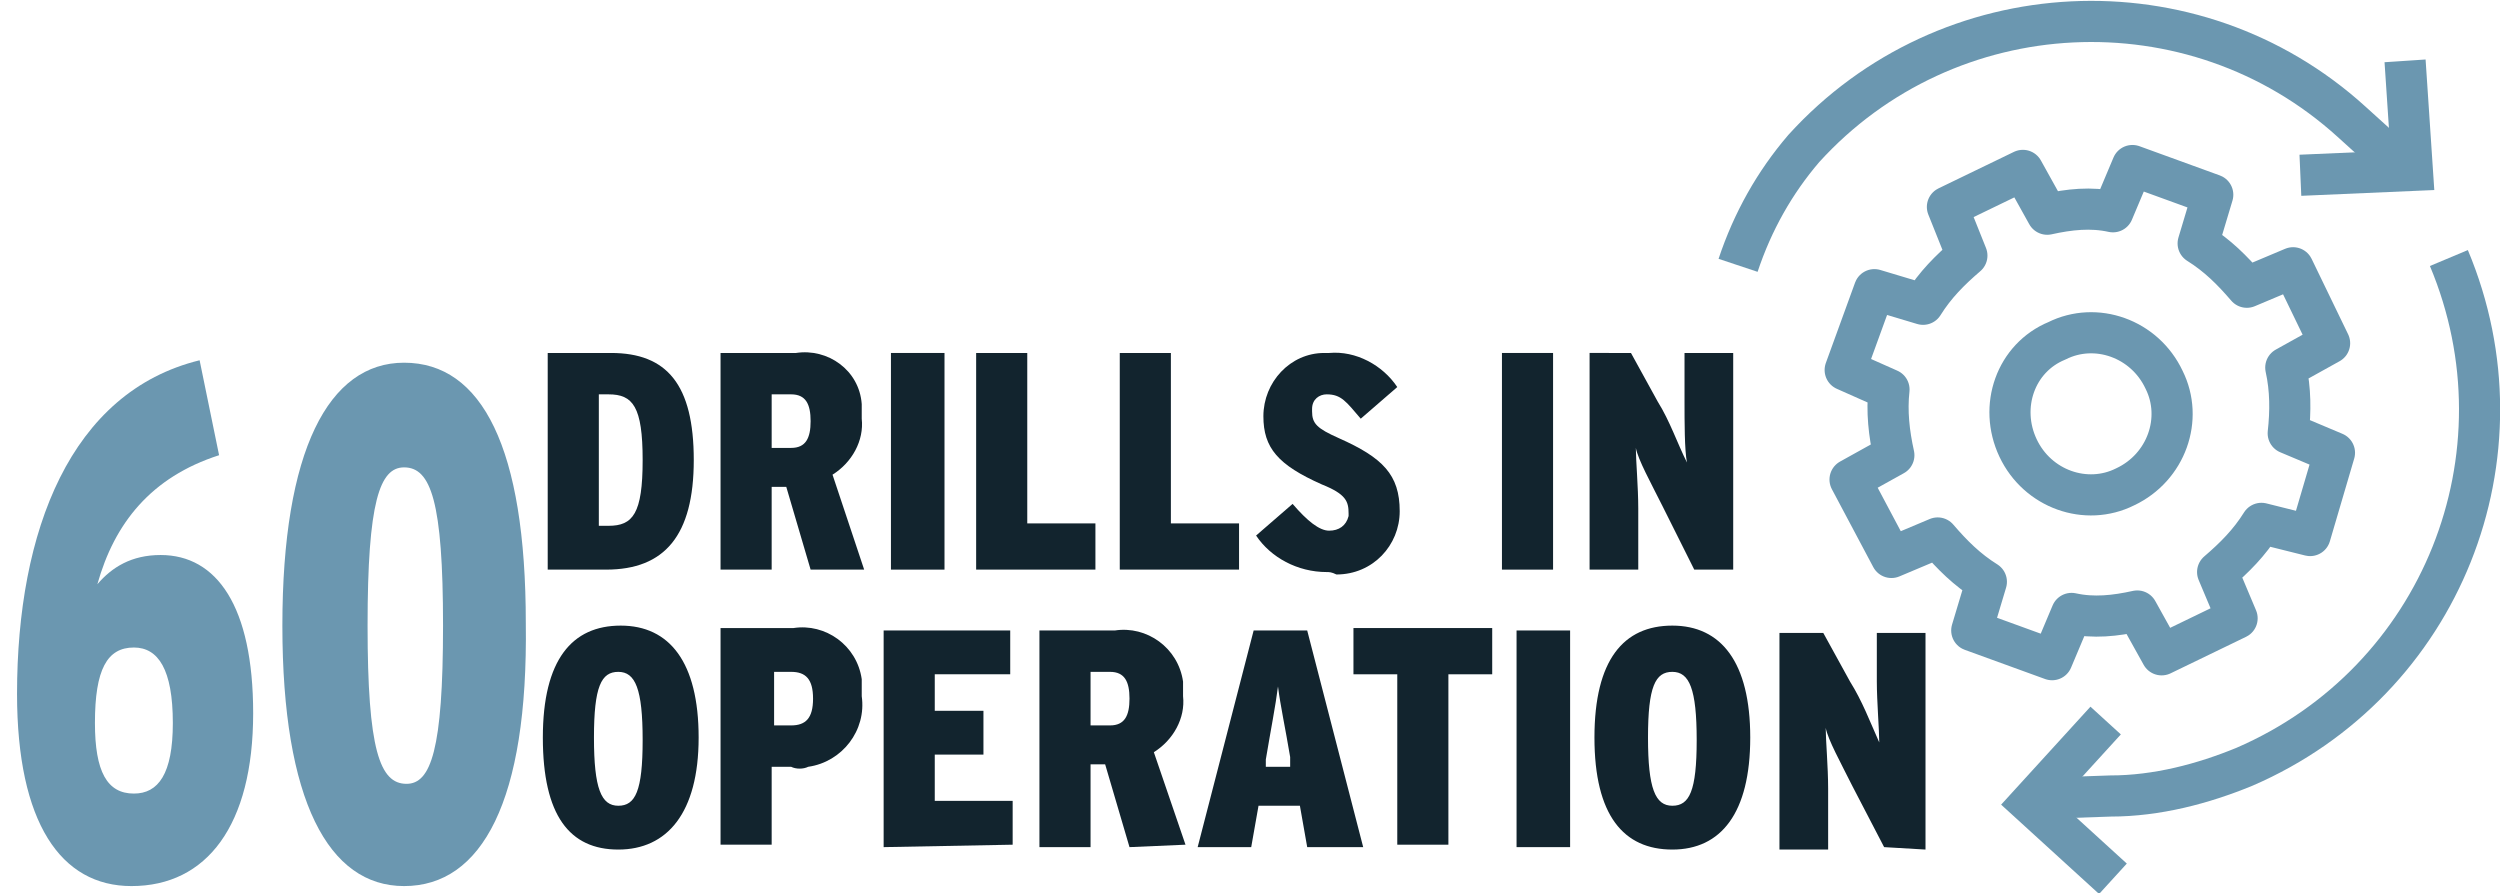
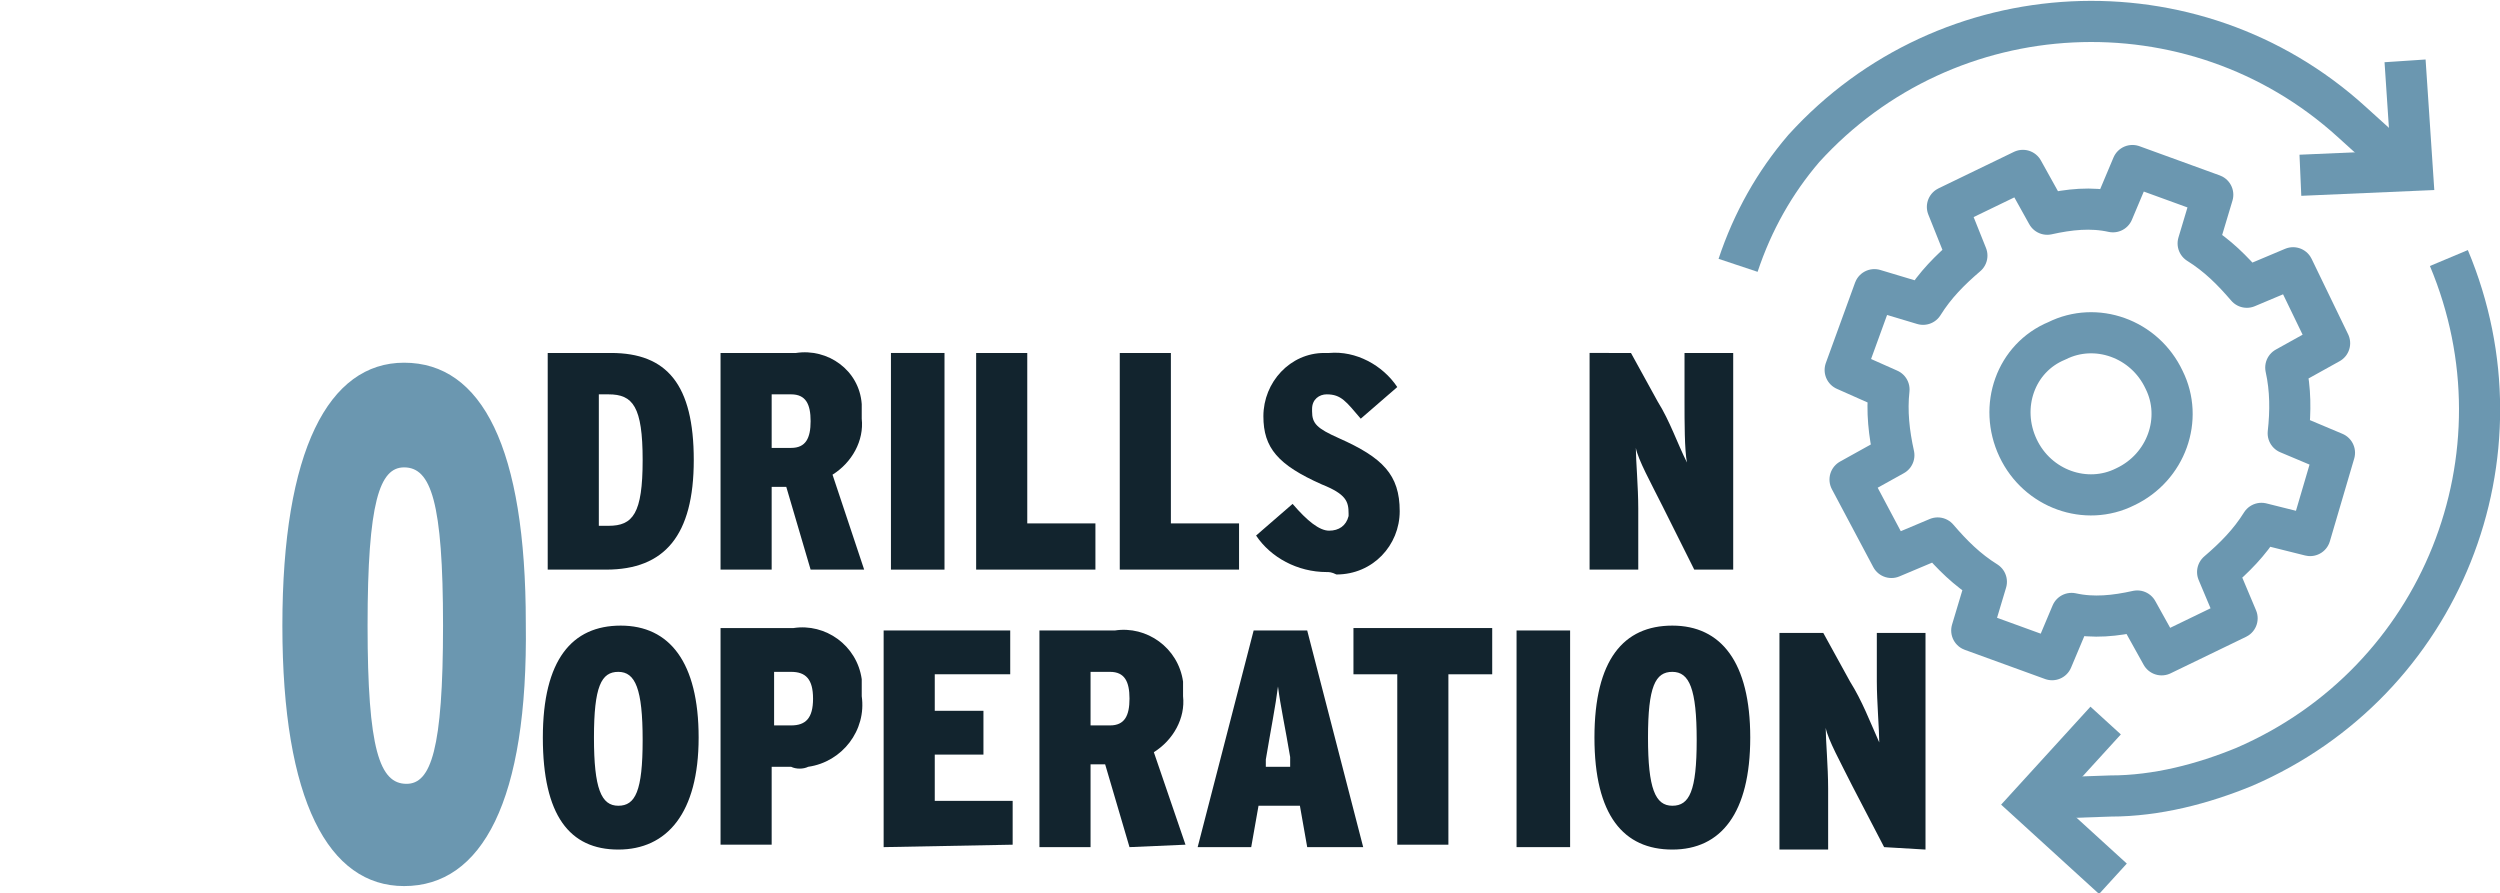
<svg xmlns="http://www.w3.org/2000/svg" version="1.1" id="Layer_1" x="0px" y="0px" viewBox="0 0 102.7 36.7" style="enable-background:new 0 0 102.7 36.7;" xml:space="preserve">
  <style type="text/css">
	.st0{fill:none;stroke:#6B97B0;stroke-width:1.69;stroke-linejoin:round;}
	.st1{fill:none;stroke:#6B97B0;stroke-width:1.69;stroke-miterlimit:10;}
	.st2{fill:#12242E;}
	.st3{fill:#6B97B0;}
</style>
  <title>Asset 25</title>
  <g id="Layer_2_1_">
    <g id="ART">
      <path class="st0" d="M75.8,15.2l1.2-3.3l2,0.6c0.5-0.8,1.1-1.4,1.8-2l-0.8-2L83.1,7l1,1.8c0.9-0.2,1.8-0.3,2.7-0.1l0.8-1.9L90.9,8    l-0.6,2c0.8,0.5,1.4,1.1,2,1.8l1.9-0.8l1.5,3.1l-1.8,1c0.2,0.9,0.2,1.8,0.1,2.7l1.9,0.8l-1,3.4l-2-0.5c-0.5,0.8-1.1,1.4-1.8,2    l0.8,1.9l-3.1,1.5l-1-1.8c-0.9,0.2-1.8,0.3-2.7,0.1l-0.8,1.9L81,25.9l0.6-2c-0.8-0.5-1.4-1.1-2-1.8l-1.9,0.8L76,19.7l1.8-1    c-0.2-0.9-0.3-1.8-0.2-2.7L75.8,15.2z" />
      <path class="st0" d="M82.9,18.4c0.8,1.7,2.8,2.4,4.4,1.6c1.7-0.8,2.4-2.8,1.6-4.4c-0.8-1.7-2.8-2.4-4.4-1.6    C82.8,14.7,82.1,16.7,82.9,18.4L82.9,18.4z" />
      <path class="st1" d="M98.7,6.9L96.6,5C90.1-0.9,80-0.4,74.1,6.1c-1.2,1.4-2.1,3-2.7,4.8" />
      <polyline class="st1" points="94.5,7.2 99.1,7 98.8,2.5   " />
      <polyline class="st1" points="86.5,29.6 83.4,33 86.8,36.1   " />
      <path class="st1" d="M100.6,10.6c3.4,8.1-0.3,17.4-8.4,20.9c-1.7,0.7-3.6,1.2-5.5,1.2l-2.9,0.1" />
      <path class="st2" d="M24.9,23.4h-2.4v-8.9h2.6c2.3,0,3.4,1.3,3.4,4.4S27.3,23.4,24.9,23.4z M25,16.2h-0.4v5.4H25    c1,0,1.4-0.5,1.4-2.7S26,16.2,25,16.2z" />
      <path class="st2" d="M33.3,23.4l-1-3.4h-0.6v3.4h-2.1v-8.9h3.1c1.3-0.2,2.6,0.7,2.7,2.1c0,0.2,0,0.4,0,0.6    c0.1,0.9-0.4,1.8-1.2,2.3l1.3,3.9H33.3z M32.5,16.2h-0.8v2.2h0.8c0.6,0,0.8-0.4,0.8-1.1S33.1,16.2,32.5,16.2z" />
      <path class="st2" d="M36.6,23.4v-8.9h2.2v8.9H36.6z" />
      <path class="st2" d="M40.1,23.4v-8.9h2.1v7H45v1.9H40.1z" />
      <path class="st2" d="M46,23.4v-8.9h2.1v7h2.8v1.9H46z" />
      <path class="st2" d="M54.5,23.5c-1.2,0-2.3-0.6-2.9-1.5l1.5-1.3c0.6,0.7,1.1,1.1,1.5,1.1s0.7-0.2,0.8-0.6v-0.1    c0-0.5-0.1-0.8-1.1-1.2c-1.8-0.8-2.4-1.5-2.4-2.8c0-1.4,1.1-2.6,2.5-2.6c0.1,0,0.2,0,0.2,0c1.1-0.1,2.2,0.5,2.8,1.4l-1.5,1.3    c-0.6-0.7-0.8-1-1.4-1c-0.3,0-0.6,0.2-0.6,0.6c0,0,0,0,0,0.1c0,0.5,0.2,0.7,1.1,1.1c1.8,0.8,2.5,1.5,2.5,3c0,1.4-1.1,2.6-2.6,2.6    C54.7,23.5,54.6,23.5,54.5,23.5z" />
-       <path class="st2" d="M61.7,23.4v-8.9h2.1v8.9H61.7z" />
      <path class="st2" d="M69.6,23.4l-1.3-2.6c-0.5-1-1-1.9-1.1-2.4c0,0.5,0.1,1.6,0.1,2.5v2.5h-2v-8.9H67l1.1,2    c0.5,0.8,0.8,1.7,1.2,2.5c-0.1-0.5-0.1-1.7-0.1-2.5v-2h2v8.9H69.6z" />
      <path class="st2" d="M25.4,34.9c-2,0-3.1-1.4-3.1-4.6s1.2-4.6,3.2-4.6s3.2,1.5,3.2,4.6S27.4,34.9,25.4,34.9z M25.4,27.6    c-0.7,0-1,0.6-1,2.7s0.3,2.8,1,2.8s1-0.6,1-2.7S26.1,27.6,25.4,27.6L25.4,27.6z" />
      <path class="st2" d="M32.5,31.5h-0.8v3.2h-2.1v-8.9h3c1.3-0.2,2.6,0.7,2.8,2.1c0,0.2,0,0.5,0,0.7c0.2,1.4-0.8,2.7-2.2,2.9    C33,31.6,32.7,31.6,32.5,31.5z M32.5,27.6h-0.7v2.2h0.7c0.6,0,0.9-0.3,0.9-1.1S33.1,27.6,32.5,27.6L32.5,27.6z" />
      <path class="st2" d="M36.3,34.8v-8.9h5.2v1.8h-3.1v1.5h2V31h-2v1.9h3.2v1.8L36.3,34.8z" />
      <path class="st2" d="M46.4,34.8l-1-3.4h-0.6v3.4h-2.1v-8.9h3.1c1.3-0.2,2.6,0.7,2.8,2.1c0,0.2,0,0.4,0,0.6    c0.1,0.9-0.4,1.8-1.2,2.3l1.3,3.8L46.4,34.8L46.4,34.8z M45.6,27.6h-0.8v2.2h0.8c0.6,0,0.8-0.4,0.8-1.1S46.2,27.6,45.6,27.6z" />
      <path class="st2" d="M53.7,34.8l-0.3-1.7h-1.7l-0.3,1.7h-2.2l2.3-8.9h2.2l2.3,8.9H53.7z M53,31.1c-0.2-1.2-0.4-2.1-0.5-2.9    c-0.1,0.8-0.3,1.8-0.5,3v0.3h1V31.1z" />
      <path class="st2" d="M59.5,27.7v7h-2.1v-7h-1.8v-1.9h5.7v1.9H59.5z" />
      <path class="st2" d="M62.3,34.8v-8.9h2.2v8.9H62.3z" />
      <path class="st2" d="M68.7,34.9c-2,0-3.2-1.4-3.2-4.6s1.2-4.6,3.2-4.6s3.2,1.5,3.2,4.6S70.7,34.9,68.7,34.9z M68.7,27.6    c-0.7,0-1,0.6-1,2.7s0.3,2.8,1,2.8s1-0.6,1-2.7S69.4,27.6,68.7,27.6L68.7,27.6z" />
      <path class="st2" d="M77.4,34.8l-1.3-2.5c-0.5-1-1-1.9-1.1-2.4c0,0.5,0.1,1.6,0.1,2.5v2.5h-2V26h1.8l1.1,2    c0.5,0.8,0.8,1.6,1.2,2.5c0-0.5-0.1-1.7-0.1-2.5v-2h2v8.9L77.4,34.8z" />
    </g>
  </g>
  <g>
-     <path class="st3" d="M5.4,36.4c-2.9,0-4.7-2.6-4.7-7.9c0-6.7,2.2-12.4,7.5-13.7L9,18.7c-2.8,0.9-4.3,2.8-5,5.3   c0.6-0.7,1.4-1.2,2.6-1.2c2.3,0,3.8,2.1,3.8,6.5C10.4,33.9,8.5,36.4,5.4,36.4z M5.5,26.6c-1.1,0-1.6,0.9-1.6,3.1   c0,2,0.5,2.9,1.6,2.9c1,0,1.6-0.8,1.6-2.9C7.1,27.5,6.5,26.6,5.5,26.6z" />
    <path class="st3" d="M16.6,36.4c-3.1,0-5-3.5-5-10.7c0-7.2,1.9-10.8,5-10.8c3.2,0,5,3.5,5,10.7C21.7,32.9,19.8,36.4,16.6,36.4z    M16.6,19.2c-1,0-1.5,1.4-1.5,6.5c0,5.1,0.5,6.5,1.6,6.5c1,0,1.5-1.4,1.5-6.5C18.2,20.6,17.7,19.2,16.6,19.2z" />
  </g>
</svg>